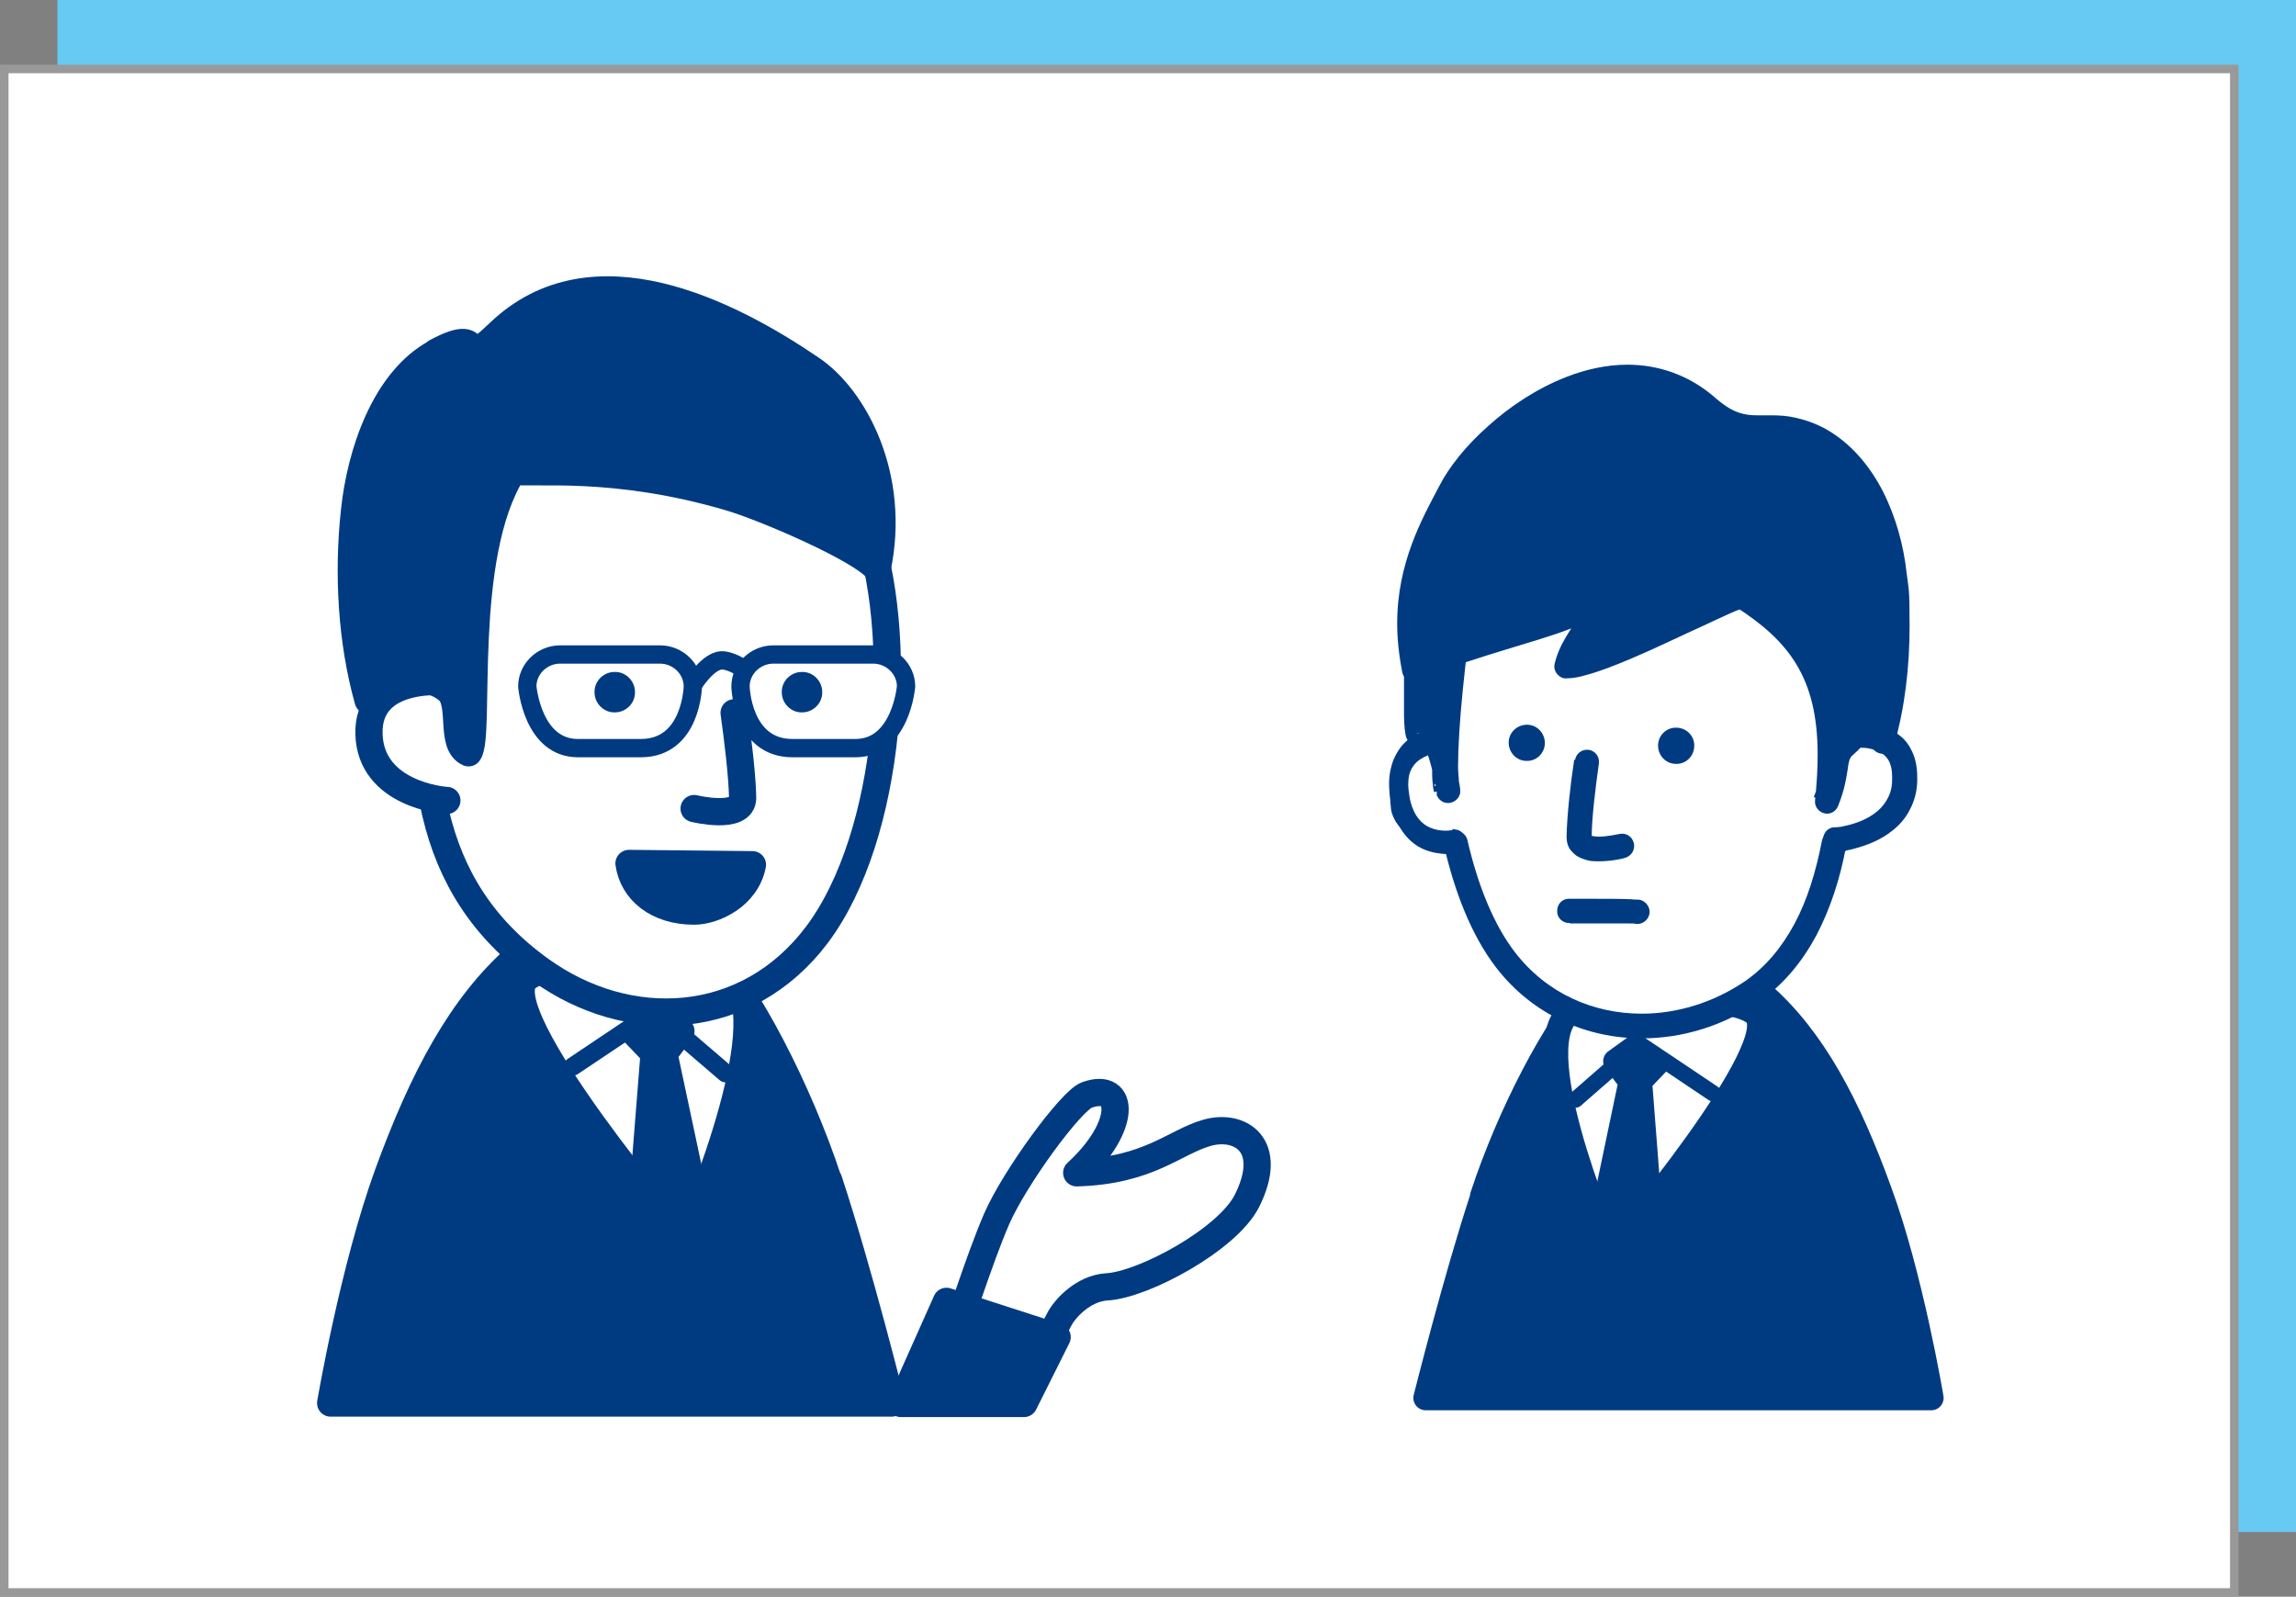
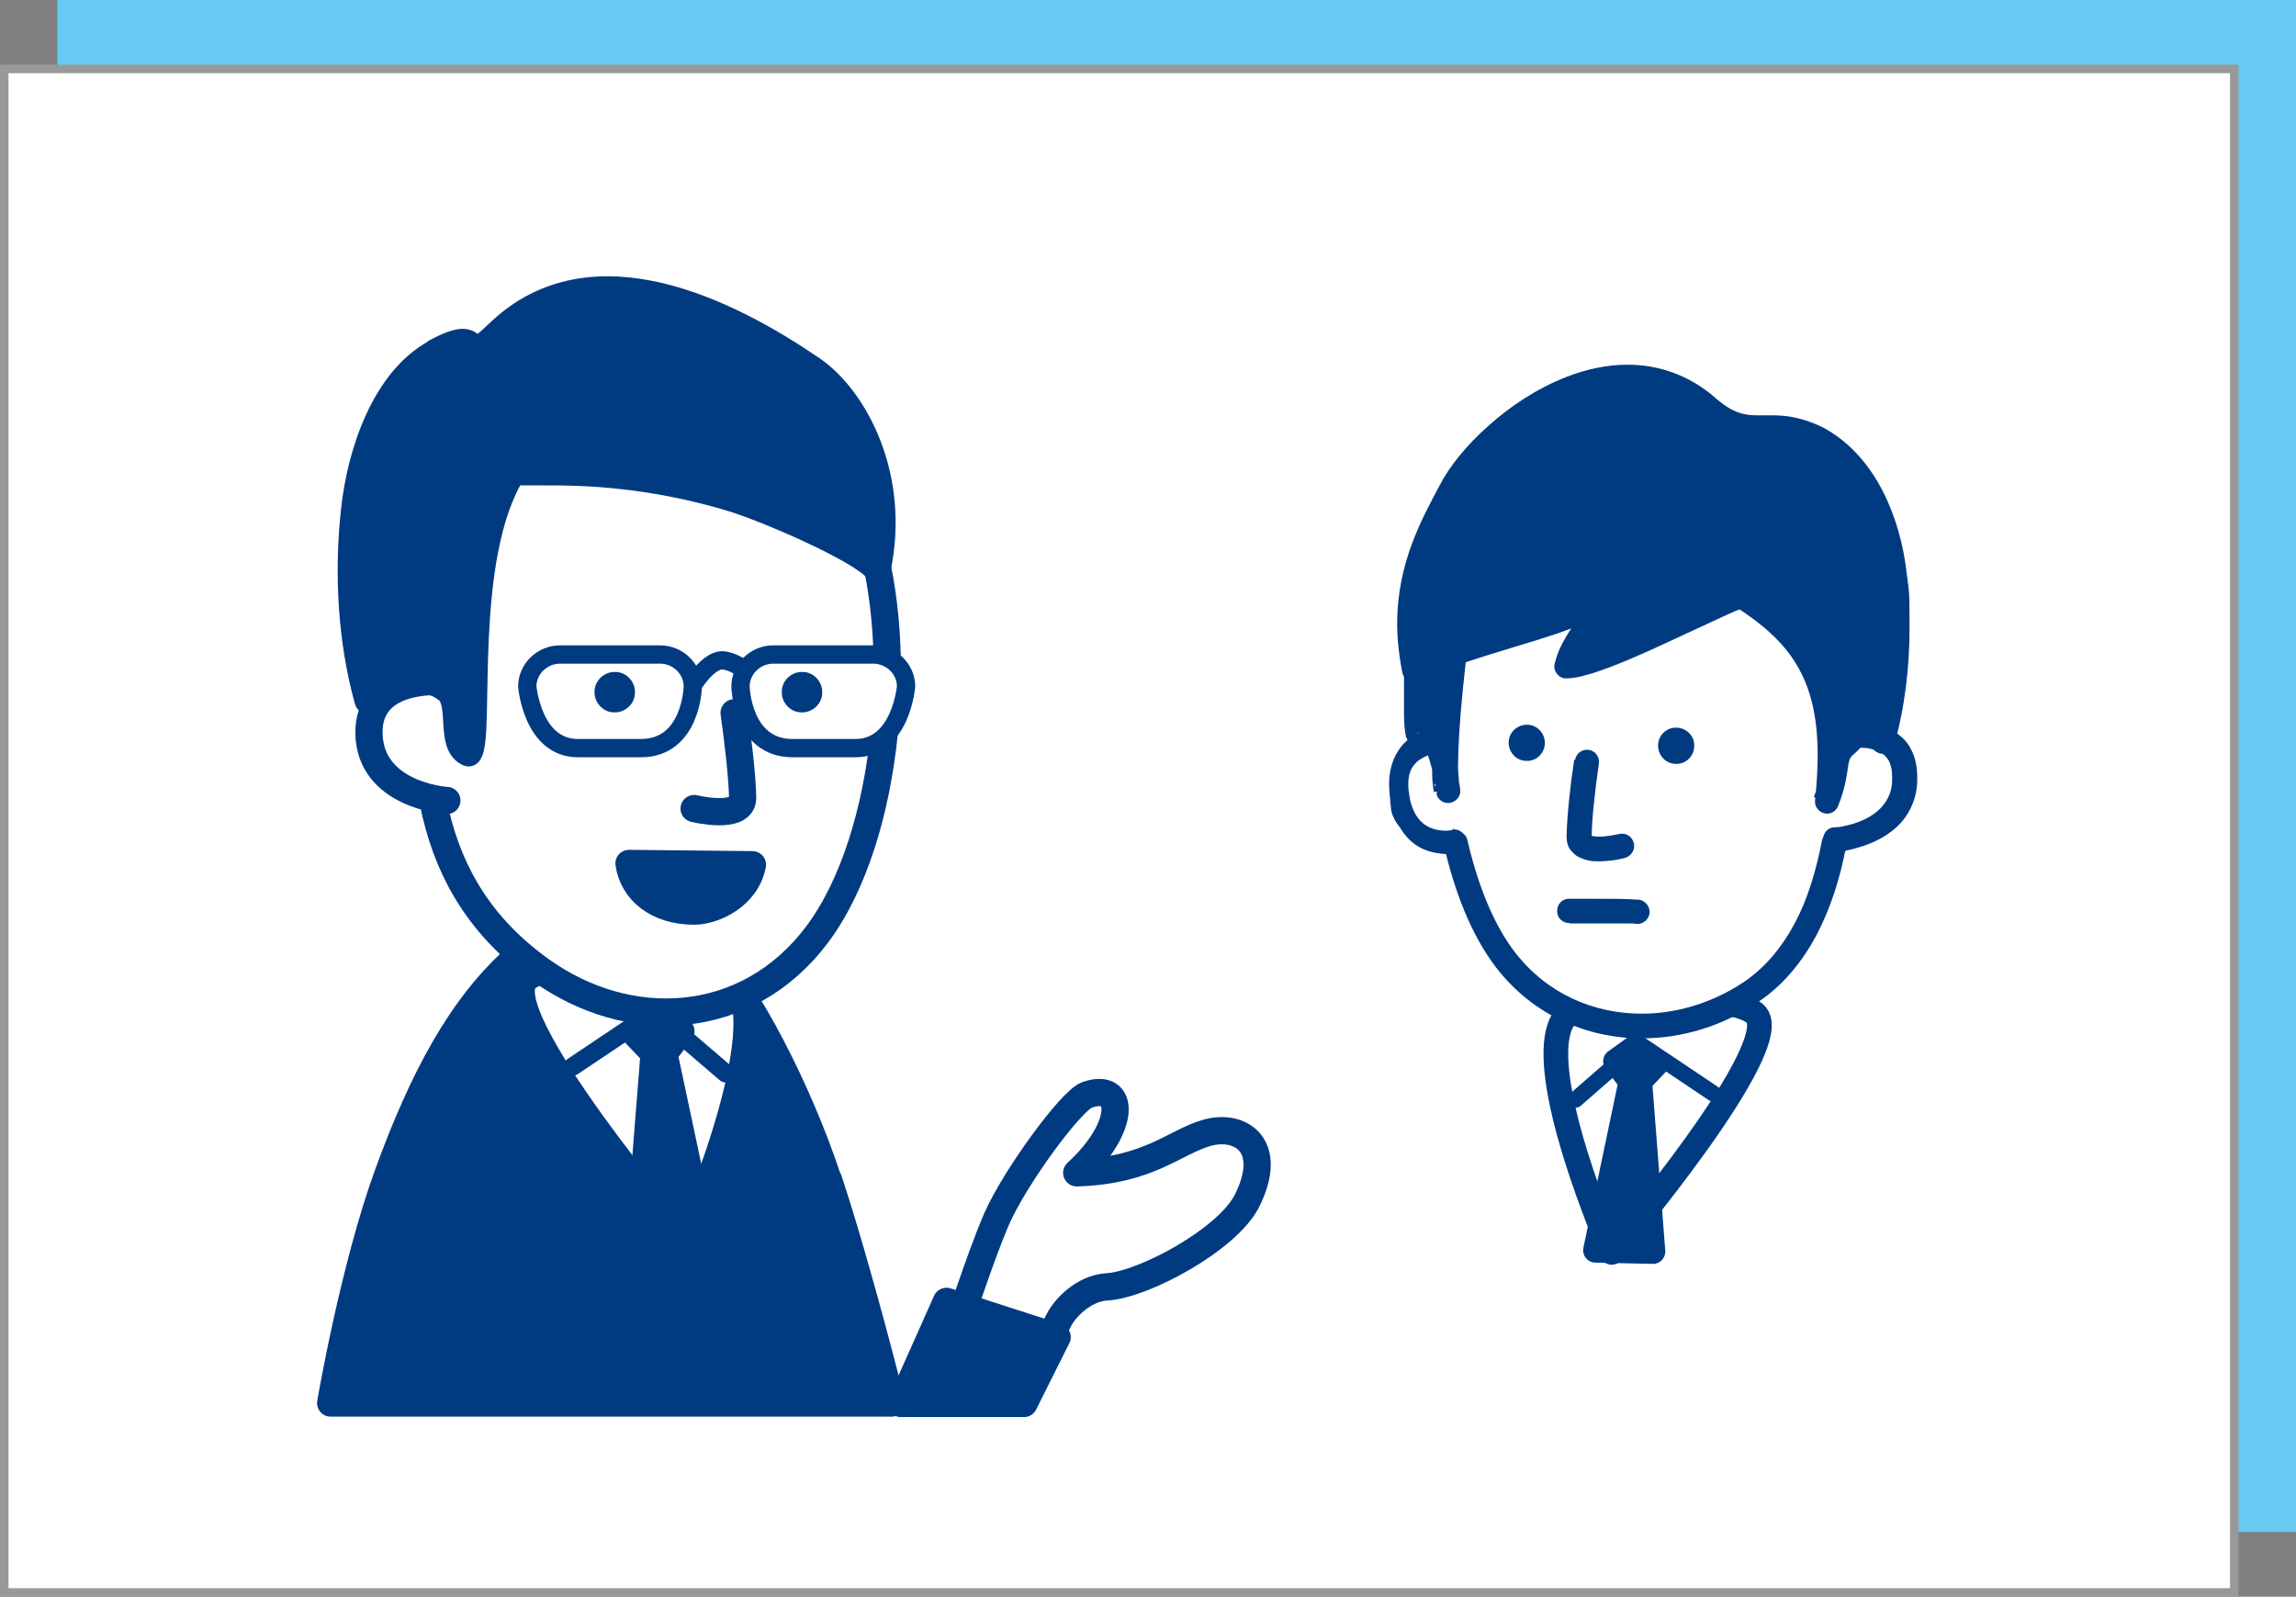
<svg xmlns="http://www.w3.org/2000/svg" version="1.1" viewBox="0 0 539.5 375.2">
  <rect x="0" y="0" width="539.5" height="375.2" fill="#808080" stroke="none" />
  <defs>
    <style>
      .cls-1, .cls-2, .cls-3, .cls-4 {
        fill: #fff;
      }

      .cls-1, .cls-5, .cls-6, .cls-3, .cls-7, .cls-4, .cls-8, .cls-9 {
        stroke: #003b82;
        stroke-linecap: round;
        stroke-linejoin: round;
      }

      .cls-1, .cls-6 {
        stroke-width: 5.8px;
      }

      .cls-10 {
        fill: #67caf3;
      }

      .cls-5, .cls-7, .cls-9 {
        fill: none;
      }

      .cls-5, .cls-4 {
        stroke-width: 4.3px;
      }

      .cls-6, .cls-11, .cls-8 {
        fill: #003b82;
      }

      .cls-3, .cls-7, .cls-8 {
        stroke-width: 6.4px;
      }

      .cls-12 {
        fill: #999;
      }

      .cls-9 {
        stroke-width: 3.8px;
      }
    </style>
  </defs>
  <g>
    <g id="_レイヤー_2">
      <g>
        <rect class="cls-10" x="13.5" width="526" height="360" />
        <rect class="cls-2" x="1" y="16.2" width="524" height="358" />
        <path class="cls-12" d="M524,17.2v356H2V17.2h522M526,15.2H0v360h526V15.2h0Z" />
        <g>
-           <path class="cls-6" d="M348.4,281.1c-6.4,19.4-13.4,47.4-13.4,47.4h118.8s-4.8-28.7-12.2-48.7c-7.3-20.1-15.5-35.8-27.7-46.4-10-8.7-35.2-6.2-40.5-.6-7.8,8.2-18.7,28.8-25.1,48.3Z" />
          <path class="cls-1" d="M378.7,294.3s41.7-49.1,33.7-56.1c-6.6-5.8-42-3.1-44.9,1.1-7.9,11.5,11.2,55,11.2,55Z" />
          <polyline class="cls-9" points="370.2 258.4 385.2 245.3 402.5 256.9" />
          <polygon class="cls-6" points="379.6 249.4 383.9 246.3 389.5 249.7 385.3 254.1 388.4 294.1 374.9 293.8 383.2 254.2 379.6 249.4" />
          <path class="cls-2" d="M431.6,148.4c.8,7.3,1.3,14.8,1.3,22.2,0,5.4,7.9,9.5,7.5,14.7-.3,3.9-3.8,8.8-9.6,12.8-2.8,14.8-8.7,27.5-19.4,34.8-18.7,12.7-44,10.6-57.9-7.5-5.4-7.1-9.3-16.9-11.7-27.5-14.3-5.4-12.1-7.2-12.6-12.2-.5-5.2,9.5-12.9,9.6-18,.2-10.8,1.8-21.1,4.9-29.2,8.2-22.2,19.9-26.7,46.4-26.8,29.1,0,38.7,9.6,41.5,36.7Z" />
          <path class="cls-11" d="M431.6,148.4l-2.8.3c.7,7.2,1.2,14.6,1.3,22,0,2,.7,3.7,1.6,5.2,1.3,2.2,2.9,3.9,4.1,5.5.6.8,1.1,1.5,1.4,2.1.3.6.4,1.1.4,1.5v.2c-.1,1.2-.8,3-2.2,4.9-1.4,1.9-3.5,3.9-6.1,5.7-.6.4-1.1,1.1-1.2,1.8-1.4,7.2-3.4,13.8-6.4,19.4-3,5.6-6.8,10.2-11.7,13.6-7.4,5-15.9,7.6-24.2,7.6-11.4,0-22.3-4.7-29.8-14.4-5.1-6.6-8.8-16-11.2-26.4-.2-.9-.9-1.7-1.8-2-3.5-1.3-5.9-2.4-7.6-3.3-1.2-.7-1.9-1.2-2.3-1.6-.3-.3-.4-.5-.5-.7-.1-.2-.2-.6-.2-1.2,0-.7,0-1.7-.1-2.9h0c0-.3,0-.7.2-1.2.3-.9,1-2,1.9-3.3,1.3-1.9,3-4,4.5-6.1.7-1.1,1.4-2.2,2-3.3.5-1.2,1-2.4,1-3.8.2-10.6,1.8-20.6,4.7-28.3,2-5.4,4.2-9.6,6.6-12.8,1.8-2.4,3.8-4.4,6.1-5.9,3.4-2.3,7.4-3.9,12.5-4.8,5.1-1,11.2-1.3,18.6-1.3h.2c7.1,0,12.9.6,17.5,1.8,3.5.9,6.4,2.2,8.7,3.9,3.6,2.5,6.1,5.8,8.1,10.4,2,4.6,3.3,10.6,4,18.1l2.8-.3,2.8-.3c-.7-6.9-1.9-12.8-3.7-17.9-1.4-3.8-3.2-7.1-5.5-9.9-3.5-4.2-8.2-7.2-13.9-9-5.8-1.8-12.6-2.6-20.9-2.6h-.2c-6.7,0-12.5.3-17.7,1.1-3.9.6-7.4,1.5-10.6,2.8-4.8,2-8.9,4.9-12.3,9-3.4,4.1-6.1,9.2-8.5,15.7-3.2,8.6-4.8,19.1-5,30.2,0,.2,0,.5-.2,1-.3.8-1,2-1.9,3.2-1.3,1.9-3.1,4-4.6,6.2-.7,1.1-1.4,2.2-2,3.4-.5,1.2-.9,2.5-.9,3.9,0,.2,0,.5,0,.7.1,1,0,2,.2,3.2,0,.9.3,2,.9,3.1.4.8,1,1.6,1.7,2.2,1.1,1,2.5,1.9,4.4,2.9,1.9,1,4.2,2,7.3,3.1l1-2.7-2.8.6c2.5,10.9,6.4,21,12.2,28.6,8.6,11.2,21.3,16.7,34.3,16.7,9.5,0,19.1-2.9,27.4-8.6,5.8-3.9,10.2-9.3,13.6-15.6,3.3-6.3,5.6-13.4,7-21l-2.8-.5,1.6,2.4c3.1-2.1,5.7-4.5,7.5-7.1,1.8-2.5,3-5.1,3.3-7.8,0-.2,0-.5,0-.7,0-2-.7-3.7-1.6-5.1-1.3-2.1-2.9-3.8-4.1-5.4-.6-.8-1.1-1.5-1.4-2.2-.3-.6-.4-1.2-.4-1.6,0-7.5-.6-15.1-1.4-22.5l-2.8.3Z" />
          <path class="cls-11" d="M369.9,178.5c-.9,5.8-1.7,13.2-1.8,18.2h0s0,0,0,0c0,1.1.3,2.2.9,3,.5.6,1,1.1,1.6,1.5.9.5,1.8.8,2.6,1,.9.2,1.7.2,2.5.2,3.1,0,5.9-.7,6.1-.8,1.5-.4,2.5-1.9,2.1-3.5s-1.9-2.5-3.5-2.1h0c-.2,0-2.6.6-4.7.6-1,0-1.9-.2-2.1-.3h0s0,0,0,0l-.3.4.5-.2v-.2c-.1,0-.5.4-.5.4l.5-.2-.5.3h.6c0-.1,0-.3,0-.3l-.5.3h.6c0-.1-.3,0-.3,0h.3s0,0,0,0h-.3c0,0,.3,0,.3,0h0s-.7,0-.7,0h.7s0,0,0,0h-.7.7s0,0,0,0c0-4.4.9-11.8,1.7-17.4.2-1.6-.9-3-2.4-3.2-1.6-.2-3,.9-3.2,2.4Z" />
          <path class="cls-2" d="M430.9,173.5c3.9-.9,17-2.7,16.6,9.9-.4,12.6-15.5,13.9-16.3,13.9" />
          <path class="cls-11" d="M431.5,176.3c1.1-.2,3-.6,5-.6,1.1,0,2.2,0,3.2.3,1.5.3,2.7,1,3.5,1.9.4.5.8,1,1,1.8.3.8.4,1.8.4,3.1s0,.3,0,.5c0,2.6-.9,4.3-2,5.8-1.7,2.2-4.4,3.6-6.9,4.4-1.2.4-2.4.6-3.2.8-.4,0-.8.1-1,.1h-.3s0,0,0,0v1s0-1,0-1h0s0,1,0,1v-1,2.7-2.7s0,0,0,0v2.7-2.7s0,0,0,0h-.1c-1.6,0-2.8,1.4-2.7,3,0,1.6,1.4,2.8,3,2.7v-2.8c-.1,0-.2,2.8-.2,2.8h.2s-.1-2.8-.1-2.8v2.8s0-2,0-2v2s0,0,0,0v-2s0,2,0,2h0c.2,0,.3,0,.6,0,.7,0,2.1-.2,3.9-.7,2.6-.7,6.1-1.9,9.1-4.4,1.5-1.2,2.9-2.8,3.9-4.8,1-1.9,1.7-4.3,1.7-6.9,0-.2,0-.4,0-.6,0-2.4-.4-4.5-1.3-6.3-.6-1.3-1.5-2.5-2.5-3.3-1.5-1.3-3.3-2.1-5-2.6-1.7-.5-3.5-.6-5.1-.6-2.6,0-4.8.4-6.2.7-1.5.3-2.5,1.9-2.2,3.4.3,1.5,1.9,2.5,3.4,2.2Z" />
          <path class="cls-2" d="M338.9,174.7c-3,0-12.1,1.5-9.9,12.1,2.2,10.6,11.8,8.8,12.4,8.7" />
          <path class="cls-11" d="M339.5,170.9h-.2c-.9,0-2,.1-3.3.4-1.9.5-4.2,1.4-6.1,3.4-1,1-1.8,2.3-2.5,3.9-.6,1.6-1,3.5-1,5.5,0,1.3.1,2.7.4,4.2.5,2.6,1.3,4.7,2.3,6.4,1.6,2.6,3.6,4.1,5.5,4.9,1.9.8,3.7,1,5.2,1.1.7,0,1.3,0,1.8-.1.2,0,.4,0,.6,0,.2,0,.3,0,.4,0,1.2-.3,2-1.9,1.7-3.4-.3-1.5-1.5-2.5-2.7-2.2v.5c0,0,0-.5,0-.5h0s0,.5,0,.5v-.5c-.2,0-.9.2-1.9.2-1.4,0-3.3-.3-4.9-1.4-.8-.6-1.5-1.3-2.1-2.3-.6-1-1.2-2.4-1.5-4.3-.2-1.1-.3-2.1-.3-2.9,0-1.7.3-2.8.8-3.7.4-.7.9-1.3,1.5-1.8.9-.7,2.1-1.3,3.2-1.6,1.1-.3,2.2-.4,2.8-.4h0c1.3,0,2.3-1.2,2.3-2.8,0-1.6-1-2.9-2.2-2.9Z" />
          <path class="cls-11" d="M363,174.6c0,2.4-2,4.3-4.3,4.2-2.4,0-4.2-2-4.2-4.3,0-2.4,2-4.2,4.3-4.2,2.4,0,4.2,2,4.2,4.3Z" />
          <path class="cls-11" d="M398.1,175.3c0,2.4-2,4.3-4.3,4.2-2.4,0-4.2-2-4.2-4.3,0-2.4,2-4.3,4.3-4.2,2.4,0,4.3,2,4.2,4.3Z" />
          <path class="cls-11" d="M427.8,103.4c-12.1-6.5-16.2,1.4-26.4-7.5-22.5-19.6-53.1,4.9-60.7,19.6-5,9.7-12.5,22.6-8.4,41.9,6.5-4.2,33.3-10.5,40.1-14.3,10.9-6.2-2.5,5.6-4.2,13.7,8.3-.1,37.1-15.9,41.2-16.6,15.5,9.8,23.2,21,20.1,48.2,3-7.3,1.1-10.4,4.3-13.1,4.2-3.6,3.6-6.2,8.9-1,3.5-12.4,4.3-26.2,2.9-39.2-1.3-12-7.1-25.9-17.7-31.6Z" />
          <path class="cls-11" d="M427.8,103.4l1.4-2.5c-2.6-1.4-4.9-2.2-7.1-2.7-2.1-.5-4-.6-5.7-.6-1.2,0-2.2,0-3.2,0-1.7,0-3-.1-4.5-.6-1.5-.5-3.2-1.4-5.4-3.3-6.4-5.7-13.8-8-20.9-8-4.9,0-9.8,1.1-14.4,2.9-6.9,2.7-13.2,6.9-18.3,11.5-5.2,4.6-9.2,9.6-11.5,14.1-4,7.6-9.9,18-9.9,32.3,0,3.6.4,7.4,1.2,11.5.2.9.8,1.7,1.7,2,.9.4,1.9.3,2.6-.2.6-.4,1.6-.9,2.9-1.4,2.2-1,5.3-2,8.7-3.1,5.1-1.7,11-3.4,16.1-5,2.6-.8,5-1.6,7.1-2.4,2.1-.8,3.8-1.5,5.2-2.3,1-.6,1.8-1,2.3-1.2.2-.1.4-.2.5-.2h0s-.3-1.3-.3-1.3v1.3c.2,0,.3,0,.3,0l-.3-1.3v1.3-2.3l-.7,2.2c.3,0,.5,0,.7,0v-2.3l-.7,2.2.7-2.5-2.2,1.4c.4.6,1,.9,1.4,1.1l.7-2.5-2.2,1.4,2.1-1.4h-2.5c0,.3,0,.8.4,1.4l2.1-1.4h-2.5,1.7l-1.6-.6s0,.2,0,.6h1.7l-1.6-.6h.2c0,0-.2,0-.2,0h0s.2,0,.2,0h-.2s-.1.2-.4.6c-.4.6-1,1.5-1.8,2.6-1.1,1.6-2.4,3.5-3.6,5.5-1.2,2-2.2,4.2-2.7,6.4-.2.8,0,1.7.6,2.4.6.7,1.4,1.1,2.2,1,1.5,0,3-.3,4.7-.8,3-.8,6.6-2.2,10.4-3.8,5.7-2.4,11.8-5.4,16.9-7.7,2.5-1.2,4.8-2.2,6.5-3,.9-.4,1.6-.7,2.2-.9.3-.1.5-.2.7-.2h.2c0,0,0,0,0,0h0s0-.2,0-.2h0c0,.1,0,.1,0,.1h0c0-.1,0,0,0,0l-.5-2.8-1.5,2.4c6.4,4.1,11.2,8.3,14.4,13.6,3.2,5.3,5,11.9,5,21.3,0,3.2-.2,6.7-.6,10.6-.2,1.4.7,2.7,2.1,3.1,1.4.4,2.8-.4,3.3-1.7,1.6-3.9,2-7,2.3-8.9.1-1,.3-1.6.4-2,.2-.4.3-.7.8-1.1,1.4-1.2,2.4-2.4,2.9-3,.1-.2.3-.3.3-.3h.1c0,0,0,0,0,0l-.6-1v1.1c.3,0,.6-.1.6-.2l-.6-1v1.1-1.1l-.2,1.1h.2s0-1.1,0-1.1l-.2,1.1v-.5c.1,0,0,.5,0,.5h0s.1-.5.1-.5l-.2.5h.2c.4.3,1.2,1,2.4,2.2.7.7,1.8,1,2.7.7,1-.3,1.7-1,2-2,2.5-8.8,3.6-18.3,3.6-27.8s-.2-8.4-.7-12.6c-.7-6.4-2.5-13.1-5.6-19.2-3.1-6-7.6-11.4-13.6-14.7l-1.4,2.5-1.4,2.5c4.7,2.5,8.5,6.9,11.2,12.3,2.7,5.3,4.4,11.5,5,17.2.4,3.9.6,7.9.6,12,0,9-1.1,17.9-3.4,26.2l2.7.8,2-2c-1.1-1.1-2-1.9-3-2.6-.5-.3-.9-.6-1.5-.8-.5-.2-1.2-.4-1.8-.4-1,0-1.9.4-2.5.8-.9.6-1.4,1.3-2,1.9-.6.6-1.2,1.3-2,2-1.1.9-1.9,2.1-2.4,3.3-.3.9-.5,1.7-.7,2.5-.4,2.4-.5,4.6-2,8.4l2.6,1.1,2.8.3c.5-4,.7-7.8.7-11.2,0-10.1-2-17.9-5.8-24.3-3.9-6.4-9.5-11.1-16.3-15.4-.6-.4-1.3-.5-2-.4-.6,0-1,.2-1.5.4-1,.3-2.1.8-3.5,1.4-4.8,2.1-12.3,5.8-19.5,9-3.6,1.6-7,3-9.9,4.1-1.5.5-2.8.9-3.9,1.2-1.1.3-2,.4-2.5.4v2.9s2.8.6,2.8.6c.2-1,.8-2.4,1.5-3.8,1.2-2.1,2.7-4.4,4.1-6.3.7-1,1.3-1.8,1.8-2.6.2-.4.5-.8.7-1.2,0-.2.2-.4.3-.7,0-.3.2-.6.2-1.1,0-.3,0-.7-.2-1.1-.1-.3-.3-.7-.6-1-.4-.5-.9-.8-1.3-.9-.4-.2-.8-.2-1.1-.2-.6,0-1,.1-1.4.2-.6.2-1.1.4-1.7.7-.6.3-1.3.7-2.2,1.2-.6.4-1.7.9-3,1.4-4.6,1.8-12.4,4.1-19.7,6.4-3.6,1.1-7.2,2.3-10.2,3.4-1.5.5-2.9,1.1-4.1,1.6-1.2.5-2.3,1.1-3.2,1.7l1.5,2.4,2.8-.6c-.8-3.7-1.1-7.2-1.1-10.4,0-12.7,5.2-21.9,9.2-29.7,1.2-2.4,3.3-5.3,5.9-8.1,3.9-4.3,9.2-8.7,15-11.9,5.8-3.2,12.1-5.3,18.3-5.3,5.9,0,11.7,1.8,17.1,6.6,2.6,2.3,5,3.7,7.3,4.5,2.3.8,4.5.9,6.4.9,1.1,0,2.1,0,3.2,0,1.5,0,2.9,0,4.5.4,1.6.3,3.4,1,5.6,2.1l1.4-2.5Z" />
          <path class="cls-11" d="M333.3,171.8c5-5.9,8.1,20.8,7,11.8-.8-6.3,1.3-28.5,3.4-41.5.6-3.5-10.5,8-10.5,16.8s-.5,8.7.2,12.9Z" />
          <path class="cls-11" d="M333.3,171.8l2.2,1.9h0c0,0-.5-.6-.5-.6l.3.7h.2c0-.1-.5-.7-.5-.7l.3.7-.6-1.4v1.5c.2,0,.4,0,.6-.1l-.6-1.4v1.5-1.4l-.7,1.3c.1,0,.4.2.7.2v-1.4l-.7,1.3.4-.7-.5.7h.1c0,0,.4-.7.4-.7l-.5.7.2-.2-.2.2h0s.2-.2.2-.2l-.2.2h.1c.3.5.9,1.6,1.3,2.9.7,1.9,1.3,4.3,1.7,6.2.2,1,.4,1.8.5,2.4,0,.3,0,.5.1.7v.2s0,.1,0,.1h0c0,.1,0,.4,0,.4,0,0,0,.2.2.4,0,.1.1.3.4.6.1.1.3.3.6.5.3.2.8.4,1.5.4.5,0,1.2-.2,1.7-.6.4-.3.7-.7.8-.9.2-.5.3-.7.3-.9,0-.2,0-.3,0-.4h0c0,0,0-.3,0-.3v-.2c0-.2-.1-.7-.3-1.8,0-.7-.2-2-.2-3.5,0-4.3.4-10.9,1.1-17.8.7-6.9,1.5-14,2.4-19.4,0-.2,0-.4,0-.7s0-.6-.1-.9c-.1-.5-.5-1.2-1.1-1.7-.6-.5-1.4-.6-1.9-.6-.8,0-1.2.2-1.6.4-.7.3-1.2.7-1.8,1.2-.9.8-1.9,1.9-3,3.2-1.6,1.9-3.2,4.3-4.5,7-1.3,2.7-2.2,5.6-2.2,8.6,0,.6,0,1.6,0,2.9,0,1.3,0,2.8,0,4.3,0,2.1,0,4.2.4,6.2.2,1.1,1,2,2,2.3,1.1.3,2.2,0,2.9-.9l-2.2-1.9,2.8-.5c-.2-1.4-.3-3.3-.3-5.3,0-1.4,0-2.9,0-4.1,0-1.3,0-2.3,0-3.1,0-1.4.4-3.1,1.1-4.9,1.1-2.6,2.8-5.3,4.4-7.2.8-1,1.5-1.7,2.1-2.2.3-.2.5-.4.5-.4h0s-.4-.8-.4-.8l.3.9h.1c0,0-.4-.9-.4-.9l.3.9-.7-2v2.1c.4,0,.6,0,.7-.1l-.7-2v2.1-2.5l-1,2.3c.4.2.7.2,1,.2v-2.5l-1,2.3,1-2.4-2.3,1.1c.2.5.7,1,1.3,1.3l1-2.4-2.3,1.1,2-1h-2.3c0,.2,0,.5.2,1l2-1h-2.3,1.4l-1.4-.2v.2s1.4,0,1.4,0l-1.4-.2c-.9,5.6-1.8,12.8-2.5,19.8-.7,7-1.1,13.7-1.1,18.3,0,1.7,0,3.1.2,4.2,0,.6.1,1.1.2,1.4v.3s0,0,0,0l1.5-.2-1.5.2h0s1.5-.2,1.5-.2l-1.5.2,2.5-.3-2.5.2h0c0,0,2.5-.2,2.5-.2l-2.5.2,2.8-.2h-2.8v.2s2.8-.2,2.8-.2h-2.8,2.8l-2.8-.3c0,.3,0,.3,0,.3h2.8l-2.8-.3,2.8.3-2.6-1.2c-.3.6-.2.8-.3.9l2.8.3-2.6-1.2c.1-.3.4-.7.9-1l1.7,2.3v-2.9c-.5,0-1.2.2-1.7.6l1.7,2.3v-2.9,2.9l1.3-2.5c-.3-.2-.8-.3-1.3-.3v2.9l1.3-2.5-1.3,2.5,2.3-1.7c-.2-.2-.4-.5-1-.8l-1.3,2.5,2.3-1.7-2.3,1.7,2.6-1.1c0-.1,0-.3-.4-.6l-2.3,1.7,2.6-1.1-2.6,1.1,2.7-.8c0,0,0-.1-.1-.3l-2.6,1.1,2.7-.8-2.5.7,2.5-.5s0,0,0-.2l-2.5.7,2.5-.5h0c0,0,0-.4-.2-.9-.3-1.7-1-5.2-2-8.4-.5-1.6-1.1-3.1-1.9-4.5-.4-.7-.9-1.3-1.6-1.9-.3-.3-.7-.6-1.2-.8-.5-.2-1.1-.4-1.7-.4-.8,0-1.5.2-2.1.6-.6.3-1.1.8-1.5,1.3l2.2,1.9,2.8-.5-2.8.5Z" />
          <path class="cls-11" d="M368.8,217c.3,0,1,0,1.9,0,.9,0,2,0,3.2,0,2,0,4.3,0,6.3,0,1,0,1.9,0,2.6,0,.7,0,1.3,0,1.6.1,1.6.2,3-1,3.2-2.5s-1-3-2.5-3.2c-.6,0-1.2,0-2-.1-2.4-.1-6.1-.1-9.1-.1s-2.3,0-3.3,0c-.9,0-1.6,0-2.1,0-1.6,0-2.8,1.4-2.7,3,0,1.6,1.4,2.8,3,2.7Z" />
          <path class="cls-3" d="M260.1,302.4c8.6-.5,28.3-11.1,32.9-20.2,6.6-13.2-1.7-18.2-9.4-16-7.7,2.2-13.6,8.9-30.6,9.4,11.8-10.8,11.4-21.5,2.4-18.3-3.7,1.3-16.9,19.3-21.2,29.1-4.3,9.9-9.6,27.2-10.7,29.2-1.1,1.9,19.6,6.1,19.6,6.1,0,0,5-10.3,6.1-12.2,1.1-1.9,5.2-6.7,10.8-7.1Z" />
          <polygon class="cls-8" points="240.6 329.8 211.7 329.8 222.4 305.8 248.4 314.2 240.6 329.8" />
          <path class="cls-8" d="M194.7,277.3c7.1,21.5,14.8,52.4,14.8,52.4H77.7s5.4-31.7,13.5-53.9c8.1-22.2,17.2-39.6,30.7-51.3,11.1-9.7,39-6.8,44.9-.6,8.7,9.1,20.7,31.9,27.8,53.4Z" />
          <path class="cls-3" d="M161,292s-46.3-54.3-37.4-62.1c7.3-6.4,46.6-3.4,49.8,1.3,8.8,12.7-12.4,60.8-12.4,60.8Z" />
          <polyline class="cls-5" points="170.5 252.2 153.7 237.8 134.6 250.6" />
          <polygon class="cls-8" points="160 242.3 155.3 238.8 149 242.6 153.7 247.5 150.2 291.7 165.3 291.3 156 247.6 160 242.3" />
          <path class="cls-3" d="M101.4,142.1c-3.8,36.4-2.1,66,25.7,85.9,20.5,14.7,48.3,13.7,64.9-8.4,17.4-23.2,21-70.7,11-97.5-9.2-24.9-22.3-30-52-30-32.6,0-46.4,19.5-49.6,49.9Z" />
          <path class="cls-7" d="M172.5,167.5c.9,6.5,1.9,14.7,2,20,0,5.3-11.4,2.5-11.4,2.5" />
          <path class="cls-3" d="M108.7,160.7c-4.4-1-22.4-2.3-22,11.8.4,14.1,17.4,15.6,18.3,15.6" />
          <path class="cls-8" d="M102.4,82.8c13.5-7.3,3.9,5.9,14.9-4.6,21.9-21,53.9-4.7,73.3,8.5,10.1,6.8,20.1,25.3,15.5,47-3.8-4.7-26.5-14.5-34.8-16.9-27.3-8-46.1-5.3-50.8-6.1-12.7,20.1-7.4,62-10.4,66.2-4.5-2-1.2-11.6-4.8-14.7-4.7-4-12.9-3.5-18.8,2.4-3.9-13.9-4.8-29.8-3.2-44.5,1.4-13.5,7.1-30.7,19.1-37.2Z" />
          <path class="cls-8" d="M147.8,202.9c.9,6.4,6.6,11.2,15.3,11.2,4.6,0,12.3-3.5,13.7-10.9l-29-.3Z" />
          <g>
            <path class="cls-5" d="M176.6,158.8s-3-3.1-6.5-3.6c-3.6-.5-7.5,6.1-7.5,6.1" />
            <path class="cls-4" d="M186.2,175.8h14.8c10.7,0,11.9-14.5,11.9-14.5,0-4.1-3.5-7.5-7.7-7.5h-23.5c-4.2,0-7.7,3.4-7.7,7.5,0,0,.3,14.5,12.2,14.5Z" />
            <path class="cls-4" d="M150.6,175.8h-14.8c-10.7,0-11.9-14.5-11.9-14.5,0-4.1,3.5-7.5,7.7-7.5h23.5c4.2,0,7.7,3.4,7.7,7.5,0,0-.3,14.5-12.2,14.5Z" />
          </g>
          <path class="cls-11" d="M183.7,162.7c0,2.6,2.2,4.8,4.8,4.7,2.6,0,4.8-2.2,4.7-4.8,0-2.6-2.2-4.8-4.8-4.7-2.6,0-4.8,2.2-4.7,4.8Z" />
          <path class="cls-11" d="M139.7,162.7c0,2.6,2.2,4.8,4.8,4.7,2.6,0,4.8-2.2,4.7-4.8,0-2.6-2.2-4.8-4.8-4.7-2.6,0-4.8,2.2-4.7,4.8Z" />
        </g>
      </g>
    </g>
  </g>
</svg>